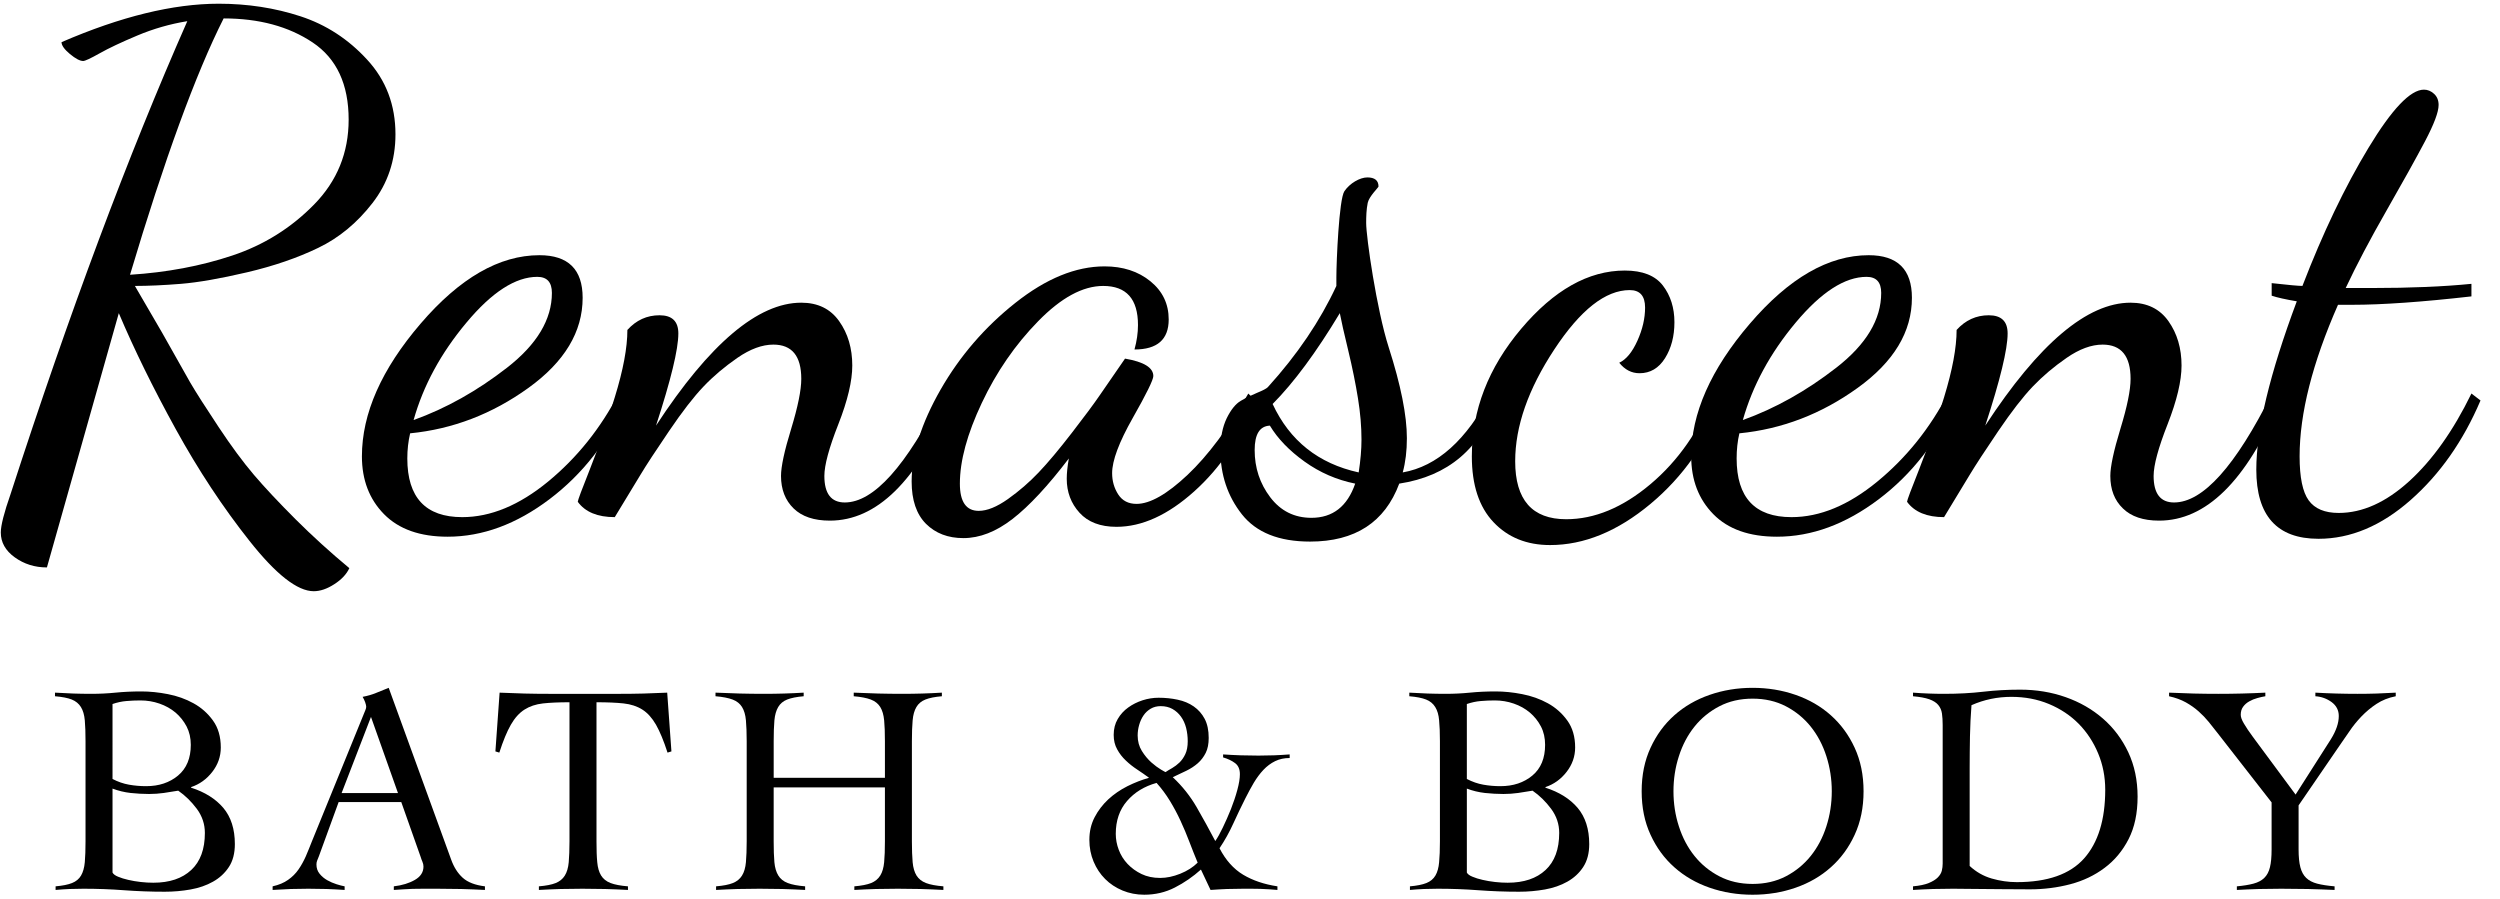
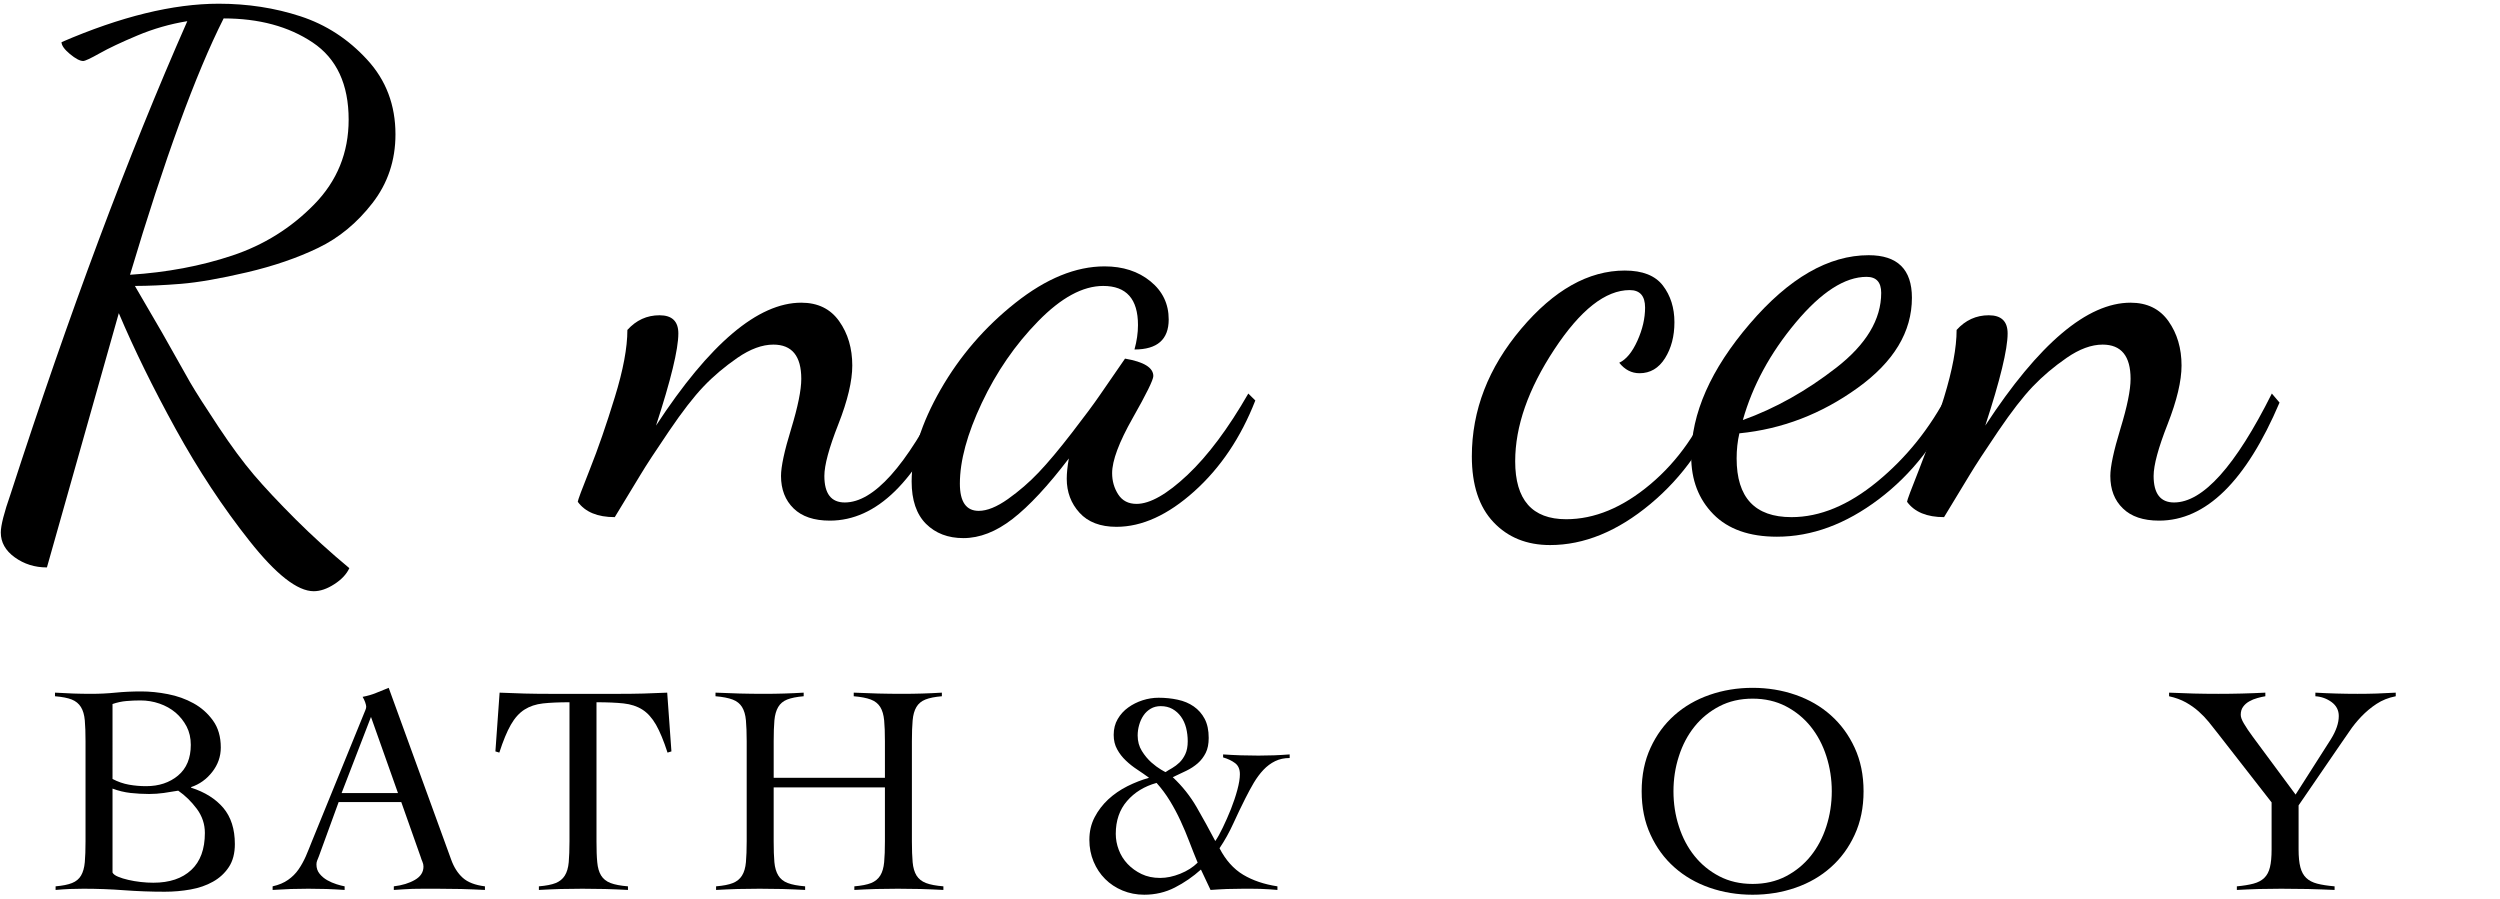
<svg xmlns="http://www.w3.org/2000/svg" version="1.1" id="Layer_1" x="0px" y="0px" width="584px" height="210px" viewBox="0 0 584 210" enable-background="new 0 0 584 210" xml:space="preserve">
  <g>
    <g>
      <path d="M52.173,188.729c-1.802-2.12-4.313-3.7-7.533-4.726v-0.139c1.967-0.652,3.606-1.833,4.942-3.541    c1.327-1.701,1.996-3.609,1.996-5.706c0-2.522-0.614-4.622-1.828-6.3c-1.215-1.686-2.73-3.031-4.551-4.032    c-1.818-1.003-3.813-1.717-5.985-2.136c-2.174-0.424-4.234-0.63-6.201-0.63c-2.156,0-4.152,0.095-6.025,0.282    c-1.861,0.186-3.731,0.277-5.592,0.277c-1.455,0-2.877-0.021-4.282-0.069c-1.404-0.046-2.824-0.116-4.269-0.208v0.842    c1.682,0.141,2.994,0.396,3.927,0.768c0.925,0.373,1.642,0.962,2.131,1.752c0.494,0.791,0.79,1.833,0.907,3.115    c0.113,1.286,0.169,2.91,0.169,4.867v23.393c0,1.963-0.056,3.584-0.169,4.869c-0.117,1.286-0.413,2.33-0.875,3.117    c-0.463,0.797-1.167,1.377-2.104,1.752c-0.932,0.377-2.222,0.63-3.843,0.771v0.843c1.068-0.099,2.159-0.167,3.249-0.221    c1.095-0.04,2.183-0.063,3.254-0.063c3.23,0,6.389,0.117,9.488,0.352c3.122,0.232,6.277,0.348,9.496,0.348    c2.061,0,4.068-0.175,6.023-0.524c1.963-0.35,3.72-0.953,5.253-1.821c1.55-0.865,2.776-2.007,3.713-3.429    c0.939-1.425,1.398-3.212,1.398-5.36C54.862,193.669,53.959,190.859,52.173,188.729z M26.286,164.459    c1.08-0.371,2.151-0.605,3.23-0.695c1.063-0.092,2.166-0.142,3.29-0.142c1.539,0,3.017,0.243,4.445,0.737    c1.422,0.494,2.669,1.188,3.752,2.098c1.068,0.914,1.93,1.999,2.592,3.258c0.65,1.26,0.975,2.687,0.975,4.277    c0,3.127-0.994,5.516-2.973,7.172c-1.984,1.661-4.475,2.486-7.46,2.486c-1.358,0-2.686-0.111-3.998-0.346    c-1.308-0.232-2.595-0.676-3.854-1.336V164.459z M44.675,203.23c-2.125,1.986-5.07,2.973-8.86,2.973    c-0.933,0-1.911-0.051-2.941-0.17s-2-0.281-2.907-0.494c-0.91-0.205-1.703-0.453-2.376-0.737    c-0.685-0.276-1.109-0.604-1.305-0.974v-19.611c1.361,0.512,2.76,0.852,4.205,1.018c1.447,0.154,2.898,0.24,4.343,0.24    c1.168,0,2.309-0.086,3.43-0.24c1.127-0.166,2.245-0.343,3.369-0.535c1.633,1.125,3.076,2.545,4.343,4.239    c1.261,1.708,1.884,3.585,1.884,5.64C47.86,198.361,46.803,201.248,44.675,203.23z" />
    </g>
    <g>
      <path d="M108.096,205.049c-1.162-1.047-2.079-2.482-2.725-4.303l-14.57-40.068c-1.078,0.426-2.061,0.824-2.948,1.192    c-0.887,0.374-1.94,0.677-3.148,0.915c0.23,0.375,0.43,0.788,0.599,1.261c0.158,0.46,0.244,0.815,0.244,1.046    c0,0.234-0.064,0.489-0.184,0.773c-0.112,0.28-0.237,0.582-0.372,0.908l-12.127,29.766c-0.466,1.214-0.955,2.383-1.429,3.502    c-0.497,1.117-1.068,2.152-1.72,3.088c-0.65,0.934-1.461,1.738-2.424,2.41c-0.953,0.68-2.159,1.187-3.607,1.51v0.843    c1.501-0.099,2.915-0.167,4.246-0.221c1.328-0.04,2.696-0.063,4.095-0.063c1.448,0,2.874,0.023,4.272,0.063    c1.399,0.054,2.806,0.122,4.208,0.221v-0.843c-0.527-0.094-1.147-0.26-1.891-0.492c-0.752-0.232-1.475-0.551-2.177-0.944    c-0.696-0.396-1.293-0.897-1.782-1.506c-0.497-0.607-0.734-1.333-0.734-2.17c0-0.329,0.056-0.638,0.169-0.914    c0.124-0.276,0.24-0.607,0.395-0.981l4.618-12.671h14.636l4.554,12.884c0.094,0.323,0.219,0.674,0.383,1.045    c0.163,0.38,0.246,0.75,0.246,1.125c0,1.314-0.667,2.346-1.998,3.115c-1.327,0.772-2.966,1.277-4.929,1.51v0.843    c0.785-0.05,1.531-0.099,2.204-0.144c0.673-0.049,1.384-0.084,2.136-0.109c0.744-0.021,1.583-0.031,2.515-0.031    c0.933,0,2.031,0,3.295,0c1.963,0,3.839,0.023,5.637,0.063c1.805,0.054,3.634,0.122,5.499,0.221v-0.843    C110.987,206.767,109.269,206.104,108.096,205.049z M79.799,185.26l6.863-17.787l6.307,17.787H79.799z" />
    </g>
    <g>
      <path d="M125.883,207.049c1.693-0.142,2.994-0.395,3.93-0.771c0.93-0.375,1.639-0.955,2.133-1.752    c0.492-0.787,0.793-1.831,0.91-3.117c0.108-1.285,0.176-2.906,0.176-4.869v-32.493c-2.467,0-4.542,0.092-6.201,0.274    c-1.659,0.186-3.099,0.671-4.306,1.438c-1.219,0.77-2.279,1.953-3.189,3.539c-0.91,1.587-1.805,3.763-2.695,6.514l-0.914-0.283    l0.981-13.725c1.958,0.092,3.904,0.162,5.817,0.208c1.917,0.048,3.851,0.069,5.825,0.069h16.452c1.87,0,3.701-0.021,5.528-0.069    c1.828-0.046,3.663-0.116,5.528-0.208l0.986,13.725l-0.91,0.283c-0.887-2.751-1.791-4.927-2.692-6.514    c-0.915-1.586-1.978-2.77-3.193-3.539c-1.208-0.767-2.671-1.252-4.374-1.438c-1.707-0.183-3.82-0.274-6.336-0.274v32.493    c0,1.963,0.049,3.584,0.176,4.869c0.117,1.286,0.415,2.33,0.907,3.117c0.489,0.797,1.226,1.377,2.204,1.752    c0.982,0.377,2.339,0.63,4.065,0.771v0.843c-1.779-0.099-3.546-0.167-5.324-0.221c-1.772-0.04-3.555-0.063-5.326-0.063    c-1.722,0-3.43,0.023-5.099,0.063c-1.693,0.054-3.366,0.122-5.059,0.221V207.049z" />
    </g>
    <g>
      <path d="M206.717,173.146c0-1.957-0.053-3.581-0.178-4.867c-0.124-1.282-0.421-2.324-0.91-3.115    c-0.492-0.79-1.226-1.379-2.207-1.752c-0.98-0.371-2.317-0.627-3.991-0.768v-0.842c1.963,0.092,3.862,0.162,5.706,0.208    c1.843,0.048,3.749,0.069,5.708,0.069c1.55,0,3.084-0.021,4.623-0.069c1.542-0.046,3.061-0.116,4.554-0.208v0.842    c-1.633,0.141-2.923,0.396-3.851,0.768c-0.933,0.373-1.639,0.962-2.098,1.752c-0.474,0.791-0.767,1.833-0.88,3.115    c-0.112,1.286-0.173,2.91-0.173,4.867v23.393c0,1.963,0.061,3.584,0.173,4.869c0.113,1.286,0.426,2.33,0.907,3.117    c0.5,0.797,1.234,1.377,2.215,1.752c0.97,0.377,2.332,0.63,4.062,0.771v0.843c-1.779-0.099-3.547-0.167-5.326-0.221    c-1.771-0.04-3.553-0.063-5.324-0.063c-1.731,0-3.438,0.023-5.106,0.063c-1.688,0.054-3.371,0.122-5.044,0.221v-0.843    c1.674-0.142,2.976-0.395,3.923-0.771c0.92-0.375,1.639-0.955,2.131-1.752c0.489-0.787,0.787-1.831,0.91-3.117    c0.125-1.285,0.178-2.906,0.178-4.869v-12.606H180.73v12.606c0,1.963,0.053,3.584,0.167,4.869c0.117,1.286,0.431,2.33,0.921,3.117    c0.48,0.797,1.221,1.377,2.207,1.752c0.978,0.377,2.332,0.63,4.053,0.771v0.843c-1.771-0.099-3.542-0.167-5.309-0.221    c-1.782-0.04-3.562-0.063-5.334-0.063c-1.721,0-3.428,0.023-5.113,0.063c-1.682,0.054-3.354,0.122-5.047,0.221v-0.843    c1.693-0.142,2.994-0.395,3.927-0.771c0.937-0.375,1.647-0.955,2.136-1.752c0.492-0.787,0.796-1.831,0.91-3.117    c0.112-1.285,0.179-2.906,0.179-4.869v-23.393c0-1.957-0.067-3.581-0.179-4.867c-0.114-1.282-0.418-2.324-0.91-3.115    c-0.489-0.79-1.22-1.379-2.204-1.752c-0.986-0.371-2.312-0.627-3.994-0.768v-0.842c1.955,0.092,3.866,0.162,5.709,0.208    c1.842,0.048,3.752,0.069,5.708,0.069c1.542,0,3.084-0.021,4.626-0.069c1.539-0.046,3.053-0.116,4.554-0.208v0.842    c-1.642,0.141-2.921,0.396-3.862,0.768c-0.932,0.373-1.625,0.962-2.09,1.752c-0.466,0.791-0.77,1.833-0.887,3.115    c-0.114,1.286-0.167,2.91-0.167,4.867v8.545h25.986V173.146z" />
    </g>
    <g>
      <path d="M290.9,186.523c0.653-1.301,1.316-2.526,1.993-3.678c0.688-1.141,1.429-2.141,2.242-3.006    c0.819-0.867,1.736-1.543,2.73-2.032c1.021-0.497,2.143-0.735,3.402-0.735v-0.841c-1.219,0.09-2.434,0.165-3.641,0.211    c-1.214,0.044-2.434,0.067-3.64,0.067c-1.358,0-2.739-0.023-4.141-0.067c-1.396-0.046-2.771-0.121-4.129-0.211v0.7    c1.121,0.326,2.054,0.771,2.794,1.33c0.755,0.559,1.127,1.424,1.127,2.592c0,0.977-0.199,2.203-0.597,3.674    c-0.395,1.475-0.902,2.969-1.496,4.479c-0.611,1.525-1.243,2.955-1.899,4.314c-0.644,1.353-1.241,2.406-1.757,3.15    c-1.399-2.666-2.839-5.287-4.335-7.881c-1.493-2.588-3.354-4.939-5.599-7.037c1.124-0.508,2.178-1.02,3.185-1.508    c1.007-0.49,1.891-1.072,2.666-1.748c0.775-0.68,1.376-1.484,1.85-2.419c0.467-0.931,0.696-2.097,0.696-3.501    c0-1.777-0.313-3.255-0.94-4.449c-0.629-1.191-1.478-2.152-2.558-2.904c-1.071-0.745-2.312-1.271-3.757-1.574    c-1.414-0.305-2.895-0.455-4.44-0.455c-1.252,0-2.51,0.195-3.743,0.592c-1.241,0.404-2.353,0.956-3.354,1.682    c-1.019,0.724-1.832,1.623-2.46,2.698c-0.632,1.075-0.943,2.315-0.943,3.708c0,1.268,0.264,2.388,0.812,3.367    c0.526,0.978,1.208,1.852,2.027,2.623c0.808,0.774,1.697,1.477,2.655,2.102c0.959,0.633,1.884,1.279,2.768,1.926    c-1.68,0.469-3.362,1.121-5.047,1.959c-1.672,0.844-3.173,1.873-4.486,3.084c-1.3,1.221-2.368,2.604-3.176,4.166    c-0.82,1.567-1.234,3.329-1.234,5.291c0,1.817,0.331,3.511,0.986,5.078c0.653,1.56,1.549,2.916,2.699,4.064    c1.137,1.146,2.498,2.037,4.062,2.692c1.565,0.648,3.253,0.981,5.069,0.981c2.572,0,4.96-0.559,7.149-1.68    c2.204-1.125,4.228-2.526,6.096-4.199l2.245,4.763c1.305-0.099,2.595-0.167,3.856-0.221c1.259-0.04,2.534-0.063,3.843-0.063    c0.466,0,1.053,0,1.753,0c0.703,0,1.432,0.011,2.177,0.031c0.74,0.025,1.471,0.061,2.173,0.109    c0.692,0.045,1.305,0.094,1.82,0.144v-0.843c-3.095-0.469-5.754-1.369-7.99-2.702c-2.23-1.333-4.088-3.394-5.537-6.197    c1.223-1.815,2.294-3.747,3.219-5.778C289.027,190.34,289.958,188.396,290.9,186.523z M266.739,175.424    c-0.652-1.051-0.982-2.252-0.982-3.611c0-0.838,0.12-1.668,0.354-2.479c0.234-0.82,0.568-1.555,1.016-2.211    c0.439-0.65,1.007-1.174,1.685-1.576c0.673-0.396,1.458-0.592,2.335-0.592c1.034,0,1.943,0.221,2.737,0.66    c0.787,0.445,1.46,1.047,1.99,1.79c0.542,0.745,0.94,1.62,1.203,2.628c0.249,1.003,0.377,2.043,0.377,3.113    c0,1.214-0.189,2.221-0.564,3.014c-0.369,0.791-0.832,1.439-1.358,1.959c-0.538,0.518-1.118,0.947-1.715,1.301    c-0.617,0.346-1.132,0.658-1.545,0.942c-0.049,0-0.407-0.197-1.083-0.597c-0.67-0.393-1.43-0.959-2.25-1.677    C268.133,177.357,267.389,176.474,266.739,175.424z M275.7,204.106c-1.632,0.654-3.189,0.979-4.686,0.979    c-1.641,0-3.087-0.303-4.348-0.91c-1.259-0.604-2.342-1.389-3.252-2.346c-0.91-0.96-1.6-2.054-2.068-3.295    c-0.471-1.231-0.703-2.482-0.703-3.748c0-3.08,0.872-5.639,2.625-7.666c1.751-2.029,4.057-3.444,6.907-4.233    c1.162,1.303,2.207,2.703,3.117,4.2c0.91,1.493,1.738,3.042,2.479,4.651c0.749,1.615,1.44,3.251,2.065,4.906    c0.632,1.66,1.279,3.284,1.936,4.868C278.693,202.585,277.339,203.448,275.7,204.106z" />
    </g>
    <g>
-       <path d="M368.548,188.729c-1.802-2.12-4.319-3.7-7.532-4.726v-0.139c1.958-0.652,3.605-1.833,4.934-3.541    c1.326-1.701,2.004-3.609,2.004-5.706c0-2.522-0.613-4.622-1.828-6.3c-1.218-1.686-2.727-3.031-4.547-4.032    c-1.827-1.003-3.823-1.717-6-2.136c-2.163-0.424-4.232-0.63-6.188-0.63c-2.155,0-4.163,0.095-6.021,0.282    c-1.867,0.186-3.74,0.277-5.605,0.277c-1.451,0-2.878-0.021-4.28-0.069c-1.405-0.046-2.815-0.116-4.272-0.208v0.842    c1.682,0.141,2.99,0.396,3.924,0.768c0.936,0.373,1.65,0.962,2.131,1.752c0.497,0.791,0.802,1.833,0.91,3.115    c0.125,1.286,0.188,2.91,0.188,4.867v23.393c0,1.963-0.062,3.584-0.188,4.869c-0.108,1.286-0.401,2.33-0.864,3.117    c-0.468,0.797-1.167,1.377-2.103,1.752c-0.938,0.377-2.223,0.63-3.85,0.771v0.843c1.062-0.099,2.154-0.167,3.252-0.221    c1.103-0.04,2.181-0.063,3.254-0.063c3.214,0,6.392,0.117,9.499,0.352c3.094,0.232,6.261,0.348,9.487,0.348    c2.056,0,4.054-0.175,6.023-0.524c1.955-0.35,3.708-0.953,5.25-1.821c1.539-0.865,2.779-2.007,3.708-3.429    c0.937-1.425,1.41-3.212,1.41-5.36C371.243,193.669,370.336,190.859,368.548,188.729z M342.655,164.459    c1.079-0.371,2.151-0.605,3.23-0.695c1.071-0.092,2.171-0.142,3.295-0.142c1.537,0,3.02,0.243,4.444,0.737    c1.426,0.494,2.67,1.188,3.75,2.098c1.071,0.914,1.937,1.999,2.594,3.258c0.651,1.26,0.967,2.687,0.967,4.277    c0,3.127-0.985,5.516-2.967,7.172c-1.99,1.661-4.475,2.486-7.465,2.486c-1.354,0-2.685-0.111-3.994-0.346    c-1.309-0.232-2.588-0.676-3.854-1.336V164.459z M361.045,203.23c-2.125,1.986-5.072,2.973-8.853,2.973    c-0.929,0-1.917-0.051-2.952-0.17c-1.022-0.119-1.997-0.281-2.903-0.494c-0.913-0.205-1.704-0.453-2.368-0.737    c-0.693-0.276-1.125-0.604-1.313-0.974v-19.611c1.357,0.512,2.757,0.852,4.201,1.018c1.455,0.154,2.903,0.24,4.354,0.24    c1.166,0,2.312-0.086,3.426-0.24c1.125-0.166,2.24-0.343,3.365-0.535c1.633,1.125,3.08,2.545,4.34,4.239    c1.264,1.708,1.887,3.585,1.887,5.64C364.229,198.361,363.173,201.248,361.045,203.23z" />
-     </g>
+       </g>
    <g>
      <path d="M433.253,174.686c-1.372-2.984-3.232-5.519-5.569-7.598c-2.323-2.076-5.068-3.667-8.224-4.763    c-3.151-1.099-6.506-1.647-10.052-1.647c-3.554,0-6.893,0.549-10.051,1.647c-3.151,1.096-5.894,2.687-8.229,4.763    c-2.335,2.079-4.193,4.613-5.562,7.598c-1.384,2.995-2.073,6.371-2.073,10.157c0,3.782,0.689,7.176,2.073,10.157    c1.368,2.986,3.227,5.528,5.562,7.596c2.335,2.08,5.077,3.671,8.229,4.768c3.158,1.098,6.497,1.645,10.051,1.645    c3.546,0,6.9-0.547,10.052-1.645c3.155-1.097,5.9-2.688,8.224-4.768c2.337-2.067,4.197-4.609,5.569-7.596    c1.381-2.981,2.074-6.375,2.074-10.157C435.327,181.057,434.634,177.681,433.253,174.686z M426.639,193.037    c-0.834,2.615-2.052,4.919-3.639,6.904c-1.591,1.982-3.528,3.569-5.811,4.761c-2.286,1.19-4.89,1.784-7.781,1.784    c-2.896,0-5.485-0.594-7.772-1.784c-2.29-1.191-4.224-2.778-5.813-4.761c-1.595-1.985-2.803-4.289-3.637-6.904    c-0.85-2.604-1.265-5.344-1.265-8.194c0-2.847,0.415-5.571,1.265-8.19c0.834-2.619,2.042-4.917,3.637-6.904    c1.59-1.985,3.523-3.564,5.813-4.757c2.287-1.192,4.877-1.788,7.772-1.788c2.892,0,5.495,0.596,7.781,1.788    c2.282,1.192,4.22,2.771,5.811,4.757c1.587,1.987,2.805,4.285,3.639,6.904c0.84,2.619,1.265,5.344,1.265,8.19    C427.903,187.693,427.479,190.433,426.639,193.037z" />
    </g>
    <g>
-       <path d="M497.167,175.736c-1.451-3.074-3.421-5.703-5.921-7.876c-2.495-2.17-5.398-3.841-8.715-5.007    c-3.304-1.17-6.865-1.75-10.643-1.75c-2.947,0-5.824,0.159-8.622,0.486c-2.798,0.328-5.836,0.49-9.107,0.49    c-1.215,0-2.418-0.021-3.633-0.069c-1.219-0.046-2.434-0.116-3.648-0.208v0.842c1.595,0.141,2.851,0.374,3.784,0.697    c0.928,0.33,1.643,0.773,2.102,1.329c0.474,0.564,0.764,1.228,0.877,1.997c0.112,0.779,0.168,1.672,0.168,2.698v32.358    c0,0.562-0.062,1.122-0.202,1.686c-0.146,0.555-0.459,1.078-0.951,1.572c-0.482,0.486-1.193,0.92-2.102,1.295    c-0.907,0.377-2.133,0.63-3.676,0.771v0.843c1.595-0.099,3.158-0.167,4.702-0.221c1.534-0.04,3.098-0.063,4.684-0.063    c0.982,0,2.008,0.011,3.081,0.031c1.076,0.025,2.291,0.032,3.647,0.032c1.354,0,2.933,0.018,4.727,0.04    c1.798,0.025,3.956,0.037,6.48,0.037c3.269,0,6.412-0.402,9.417-1.191c3.015-0.795,5.685-2.068,8.02-3.824    c2.336-1.742,4.205-3.982,5.604-6.717c1.396-2.73,2.102-6.033,2.102-9.908C499.341,182.277,498.615,178.82,497.167,175.736z     M486.839,200.536c-3.288,3.687-8.533,5.531-15.721,5.531c-1.967,0-3.91-0.284-5.855-0.842c-1.929-0.562-3.653-1.539-5.151-2.938    v-22.908c0-2.518,0.033-4.978,0.073-7.388c0.044-2.408,0.168-4.818,0.352-7.256c2.938-1.303,6.043-1.95,9.318-1.95    c3.175,0,6.096,0.557,8.785,1.674c2.692,1.122,5.003,2.664,6.945,4.623c1.93,1.967,3.438,4.263,4.538,6.905    c1.103,2.636,1.659,5.473,1.659,8.507C491.782,191.495,490.123,196.845,486.839,200.536z" />
-     </g>
+       </g>
    <g>
      <path d="M506.696,161.803c1.96,0.092,3.874,0.162,5.74,0.208c1.864,0.048,3.782,0.069,5.745,0.069    c1.812,0,3.648-0.021,5.495-0.069c1.842-0.046,3.688-0.116,5.509-0.208v0.842c-0.565,0.089-1.2,0.228-1.861,0.42    c-0.685,0.188-1.317,0.441-1.888,0.771c-0.588,0.325-1.068,0.747-1.438,1.257c-0.383,0.512-0.56,1.147-0.56,1.891    c0,0.516,0.237,1.201,0.737,2.033c0.484,0.842,1.198,1.891,2.123,3.152l9.95,13.445l8.259-12.951    c1.215-1.966,1.832-3.76,1.832-5.397c0-1.357-0.568-2.438-1.684-3.263c-1.118-0.812-2.385-1.269-3.784-1.357v-0.842    c1.636,0.092,3.287,0.162,4.945,0.208c1.646,0.048,3.298,0.069,4.931,0.069c1.5,0,2.982-0.021,4.447-0.069    c1.471-0.046,2.949-0.116,4.45-0.208v0.842c-1.688,0.329-3.175,0.918-4.486,1.782c-1.311,0.86-2.476,1.845-3.535,2.944    c-1.047,1.098-1.99,2.251-2.798,3.464c-0.819,1.215-1.58,2.312-2.271,3.288l-9.604,14.012v10.295c0,1.725,0.139,3.115,0.417,4.166    c0.277,1.057,0.733,1.881,1.369,2.49c0.627,0.611,1.489,1.049,2.546,1.33c1.086,0.283,2.433,0.491,4.079,0.633v0.843    c-2.104-0.099-4.185-0.167-6.238-0.221c-2.061-0.04-4.133-0.063-6.23-0.063c-1.73,0-3.46,0.023-5.194,0.063    c-1.719,0.054-3.443,0.122-5.171,0.221v-0.843c1.535-0.142,2.832-0.35,3.886-0.633c1.045-0.281,1.884-0.719,2.516-1.33    c0.628-0.609,1.071-1.434,1.327-2.49c0.263-1.051,0.388-2.441,0.388-4.166v-10.992l-12.665-16.248    c-0.662-0.842-1.34-1.699-2.031-2.562c-0.707-0.864-1.489-1.677-2.35-2.443c-0.869-0.778-1.858-1.471-2.982-2.108    c-1.126-0.626-2.433-1.102-3.92-1.431V161.803z" />
    </g>
    <g>
      <path d="M57.708,63.611c6.25-1.47,11.802-3.375,16.634-5.712c4.852-2.335,9.06-5.813,12.65-10.444    c3.588-4.622,5.388-9.981,5.388-16.069c0-6.855-2.207-12.676-6.622-17.456c-4.396-4.797-9.597-8.172-15.572-10.125    c-5.987-1.957-12.35-2.937-19.092-2.937c-10.661,0-22.902,3-36.721,8.98c0,0.758,0.658,1.683,1.958,2.77    c1.31,1.087,2.347,1.632,3.099,1.632c0.433,0,1.72-0.598,3.845-1.794c2.125-1.2,5.057-2.583,8.81-4.161    c3.75-1.578,7.649-2.695,11.67-3.349C29.933,36.275,16.173,73.097,2.467,115.422c-1.524,4.352-2.28,7.34-2.28,8.969    c0,2.29,1.075,4.223,3.249,5.795c2.188,1.577,4.686,2.365,7.524,2.365l16.794-59.398c3.591,8.486,8.03,17.519,13.301,27.089    c5.276,9.571,11.015,18.274,17.224,26.108c6.196,7.838,11.198,11.756,15.001,11.756c1.537,0,3.132-0.551,4.812-1.639    c1.693-1.086,2.862-2.336,3.517-3.748c-4.463-3.707-8.65-7.514-12.575-11.426c-3.912-3.916-7.152-7.364-9.707-10.359    c-2.549-2.995-5.329-6.75-8.311-11.259c-3-4.516-5.204-7.969-6.606-10.364l-6.537-11.59l-6.362-10.928    c3.158,0,6.743-0.164,10.763-0.489C46.303,65.976,51.451,65.077,57.708,63.611z M30.374,64.185    c8.051-26.979,15.338-46.943,21.867-59.883c8.258,0,15.2,1.869,20.804,5.626c5.599,3.75,8.399,9.766,8.399,18.027    c0,7.725-2.692,14.333-8.081,19.828c-5.378,5.49-11.744,9.457-19.1,11.909C46.938,62.141,38.958,63.639,30.374,64.185z" />
    </g>
    <g>
-       <path d="M144.524,91.928c-4.235,8.151-9.733,15.004-16.467,20.551c-6.751,5.551-13.448,8.324-20.078,8.324    c-8.546,0-12.831-4.566-12.831-13.711c0-2.059,0.226-4.018,0.659-5.867c9.968-0.983,19.174-4.516,27.632-10.61    c8.443-6.09,12.666-13.105,12.666-21.047c0-6.634-3.365-9.953-10.093-9.953c-9.359,0-18.612,5.327-27.757,15.986    C89.109,86.265,84.543,96.6,84.543,106.607c0,5.501,1.723,10.002,5.171,13.508c3.453,3.503,8.398,5.26,14.854,5.26    c8.145,0,16.076-2.928,23.807-8.771c7.729-5.84,13.76-13.584,18.118-23.214L144.524,91.928z M108.965,75.359    c5.941-7.123,11.469-10.686,16.546-10.686c2.28,0,3.412,1.25,3.412,3.749c0,6.203-3.49,12.026-10.462,17.458    c-6.991,5.441-14.271,9.524-21.845,12.243C98.879,90.069,102.992,82.485,108.965,75.359z" />
-     </g>
+       </g>
    <g>
      <g>
        <path d="M134.966,117.217c0-0.332,0.951-2.884,2.857-7.672c1.907-4.791,3.833-10.365,5.785-16.725     c1.97-6.37,2.948-11.614,2.948-15.747c2.063-2.286,4.565-3.426,7.506-3.426c2.933,0,4.399,1.415,4.399,4.244     c0,3.701-1.745,10.876-5.219,21.535c12.508-19.145,23.827-28.717,33.935-28.717c3.866,0,6.817,1.442,8.853,4.324     c2.046,2.881,3.061,6.334,3.061,10.361c0,3.591-1.076,8.158-3.257,13.709c-2.186,5.544-3.265,9.575-3.265,12.075     c0,4.135,1.588,6.199,4.77,6.199c6.746,0,14.36-8.483,22.848-25.449l1.802,2.116c-7.845,18.382-17.22,27.576-28.144,27.576     c-3.685,0-6.514-0.949-8.466-2.855c-1.947-1.901-2.936-4.431-2.936-7.586c0-2.176,0.785-5.853,2.374-11.015     c1.572-5.166,2.361-9.057,2.361-11.665c0-5.334-2.174-7.999-6.522-7.999c-2.608,0-5.406,1.03-8.408,3.098     c-2.985,2.069-5.633,4.3-7.904,6.691c-2.289,2.395-4.987,5.877-8.077,10.442c-3.111,4.577-5.317,7.947-6.619,10.118l-6.039,9.954     C139.583,120.803,136.699,119.607,134.966,117.217z" />
      </g>
    </g>
    <g>
      <g>
        <path d="M212.959,112.479c0-6.438,2.26-13.584,6.746-21.44c4.504-7.859,10.33-14.625,17.494-20.295     c7.167-5.679,14.105-8.519,20.825-8.519c4.287,0,7.852,1.158,10.702,3.473c2.851,2.312,4.281,5.291,4.281,8.929     c0,4.676-2.663,7.014-7.995,7.014c0.542-1.956,0.82-3.856,0.82-5.708c0-6.09-2.704-9.138-8.124-9.138     c-4.771,0-9.83,2.747-15.195,8.241c-5.375,5.489-9.751,11.859-13.166,19.091c-3.418,7.233-5.122,13.519-5.122,18.851     c0,4.242,1.466,6.357,4.402,6.357c1.957,0,4.228-0.924,6.836-2.768c2.606-1.857,4.991-3.912,7.164-6.205     c2.174-2.283,4.747-5.354,7.729-9.216c2.99-3.86,5.183-6.826,6.6-8.896l5.847-8.48c4.419,0.758,6.611,2.113,6.611,4.073     c0,0.87-1.598,4.141-4.809,9.794c-3.205,5.66-4.814,9.95-4.814,12.889c0,1.853,0.477,3.505,1.429,4.979     c0.956,1.468,2.366,2.2,4.277,2.2c3.147,0,7.122-2.263,11.906-6.77c4.782-4.517,9.517-10.854,14.199-19.006l1.636,1.624     c-3.374,8.652-8.138,15.728-14.278,21.238c-6.145,5.513-12.195,8.271-18.159,8.271c-3.766,0-6.649-1.104-8.627-3.287     c-2.001-2.195-2.987-4.842-2.987-7.947c0-1.303,0.163-2.883,0.489-4.734c-4.891,6.422-9.272,11.121-13.138,14.121     c-3.862,2.991-7.687,4.484-11.497,4.484c-3.591,0-6.5-1.115-8.736-3.339C214.08,120.123,212.959,116.832,212.959,112.479z" />
      </g>
    </g>
    <g>
-       <path d="M348.229,91.928c-5.648,10.872-12.513,17.016-20.552,18.432c0.654-2.393,0.971-5.052,0.971-7.996    c0-5.329-1.416-12.401-4.24-21.211c-2.834-8.819-5.271-25.794-5.271-29.057c0-1.525,0.049-3.193,0.365-4.721    c0.334-1.52,2.518-3.586,2.518-3.803c0-1.412-0.878-2.126-2.608-2.126c-1.749,0-4.117,1.376-5.363,3.223    c-1.256,1.852-1.873,16.465-1.873,20.164v1.959c-3.781,8.157-9.115,16.05-16.023,23.662c-0.318,0.323-1.154,0.761-2.479,1.301    c-1.331,0.55-2.601,1.169-3.827,1.878c-1.208,0.711-2.301,2.068-3.29,4.076c-0.968,2.018-1.471,4.495-1.471,7.427    c0,5.766,1.677,10.772,5.024,15.014c3.347,4.24,8.654,6.365,15.917,6.365c10.526,0,17.465-4.513,20.838-13.541    c11.417-1.738,19.032-8.22,22.842-19.423L348.229,91.928z M306.352,120.963c-3.99,0-7.201-1.608-9.627-4.809    c-2.43-3.205-3.636-6.881-3.636-11.018c0-3.693,1.173-5.597,3.553-5.71c1.827,3.045,4.542,5.852,8.104,8.405    c3.564,2.556,7.509,4.273,11.83,5.144C314.736,118.304,311.326,120.963,306.352,120.963z M317.389,110.359    c-9.398-2.064-16.111-7.395-20.104-15.985c4.964-5.007,10.199-12.079,15.695-21.221c0.324,1.743,0.986,4.652,1.972,8.734    c0.981,4.075,1.729,7.809,2.271,11.173c0.548,3.375,0.819,6.586,0.819,9.628C318.043,104.971,317.824,107.528,317.389,110.359z" />
-     </g>
+       </g>
    <g>
      <g>
        <path d="M343.822,106.607c0-10.774,3.846-20.695,11.507-29.78c7.667-9.083,15.748-13.626,24.231-13.626     c4.138,0,7.097,1.171,8.891,3.506c1.79,2.341,2.695,5.201,2.695,8.574c0,3.262-0.735,6.058-2.198,8.397     c-1.475,2.343-3.465,3.509-5.953,3.509c-1.857,0-3.435-0.816-4.739-2.446c1.626-0.762,3.039-2.473,4.243-5.145     c1.199-2.66,1.793-5.246,1.793-7.745c0-2.719-1.199-4.084-3.587-4.084c-5.652,0-11.537,4.627-17.623,13.871     c-6.091,9.246-9.134,17.951-9.134,26.111c0,9.031,3.965,13.543,11.913,13.543c6.631,0,13.182-2.722,19.657-8.162     c6.471-5.438,11.451-12.563,14.925-21.376l2.128,1.634c-3.702,9.851-9.389,17.974-17.053,24.357     c-7.667,6.383-15.479,9.582-23.421,9.582c-5.431,0-9.842-1.775-13.21-5.341C345.511,118.428,343.822,113.299,343.822,106.607z" />
      </g>
    </g>
    <g>
      <path d="M455.053,91.928c-4.233,8.151-9.739,15.004-16.489,20.551c-6.742,5.551-13.432,8.324-20.072,8.324    c-8.557,0-12.814-4.566-12.814-13.711c0-2.059,0.208-4.018,0.641-5.867c9.973-0.983,19.178-4.516,27.624-10.61    c8.459-6.09,12.682-13.105,12.682-21.047c0-6.634-3.362-9.953-10.099-9.953c-9.358,0-18.613,5.327-27.747,15.986    c-9.149,10.664-13.712,20.999-13.712,31.006c0,5.501,1.727,10.002,5.168,13.508c3.444,3.503,8.399,5.26,14.854,5.26    c8.152,0,16.075-2.928,23.813-8.771c7.722-5.84,13.754-13.584,18.1-23.214L455.053,91.928z M419.472,75.359    c5.961-7.123,11.478-10.686,16.562-10.686c2.279,0,3.415,1.25,3.415,3.749c0,6.203-3.494,12.026-10.474,17.458    c-6.991,5.441-14.268,9.524-21.846,12.243C409.408,90.069,413.515,82.485,419.472,75.359z" />
    </g>
    <g>
      <g>
        <path d="M445.484,117.217c0-0.332,0.958-2.884,2.86-7.672c1.896-4.791,3.828-10.365,5.788-16.725     c1.952-6.37,2.933-11.614,2.933-15.747c2.065-2.286,4.577-3.426,7.503-3.426c2.947,0,4.414,1.415,4.414,4.244     c0,3.701-1.738,10.876-5.224,21.535c12.508-19.145,23.82-28.717,33.946-28.717c3.856,0,6.815,1.442,8.853,4.324     c2.034,2.881,3.052,6.334,3.052,10.361c0,3.591-1.085,8.158-3.259,13.709c-2.181,5.544-3.264,9.575-3.264,12.075     c0,4.135,1.595,6.199,4.772,6.199c6.746,0,14.361-8.483,22.845-25.449l1.797,2.116c-7.832,18.382-17.211,27.576-28.139,27.576     c-3.693,0-6.511-0.949-8.454-2.855c-1.974-1.901-2.935-4.431-2.935-7.586c0-2.176,0.783-5.853,2.355-11.015     c1.58-5.166,2.376-9.057,2.376-11.665c0-5.334-2.181-7.999-6.535-7.999c-2.61,0-5.411,1.03-8.404,3.098     c-2.997,2.069-5.622,4.3-7.908,6.691c-2.284,2.395-4.986,5.877-8.082,10.442c-3.103,4.577-5.298,7.947-6.607,10.118l-6.035,9.954     C450.112,120.803,447.226,119.607,445.484,117.217z" />
      </g>
    </g>
    <g>
      <g>
-         <path d="M527.072,109.705c0-9.348,3.158-22.459,9.458-39.319c-2.604-0.44-4.565-0.876-5.867-1.314V66.14     c3.912,0.436,6.307,0.652,7.184,0.652c4.776-12.404,9.921-23.146,15.414-32.228c5.486-9.085,9.818-13.623,12.969-13.623     c0.873,0,1.658,0.323,2.366,0.976c0.714,0.651,1.063,1.524,1.063,2.611c0,1.63-1.063,4.46-3.18,8.484     c-2.13,4.027-5.118,9.411-8.978,16.156c-3.862,6.744-7.042,12.787-9.547,18.112h6.038c9.033,0,16.81-0.327,23.335-0.978v2.934     c-11.537,1.309-20.83,1.964-27.908,1.964c-0.323,0-0.593,0-0.804,0h-2.459c-5.98,13.593-8.969,25.399-8.969,35.406     c0,4.898,0.703,8.324,2.119,10.277c1.416,1.961,3.75,2.94,7.018,2.94c5.547,0,11.037-2.477,16.484-7.427     c5.433-4.949,10.275-11.769,14.519-20.471l2.12,1.624c-4.027,9.464-9.465,17.216-16.319,23.254     c-6.845,6.037-14.032,9.058-21.53,9.058C531.909,125.863,527.072,120.476,527.072,109.705z" />
-       </g>
+         </g>
    </g>
  </g>
</svg>